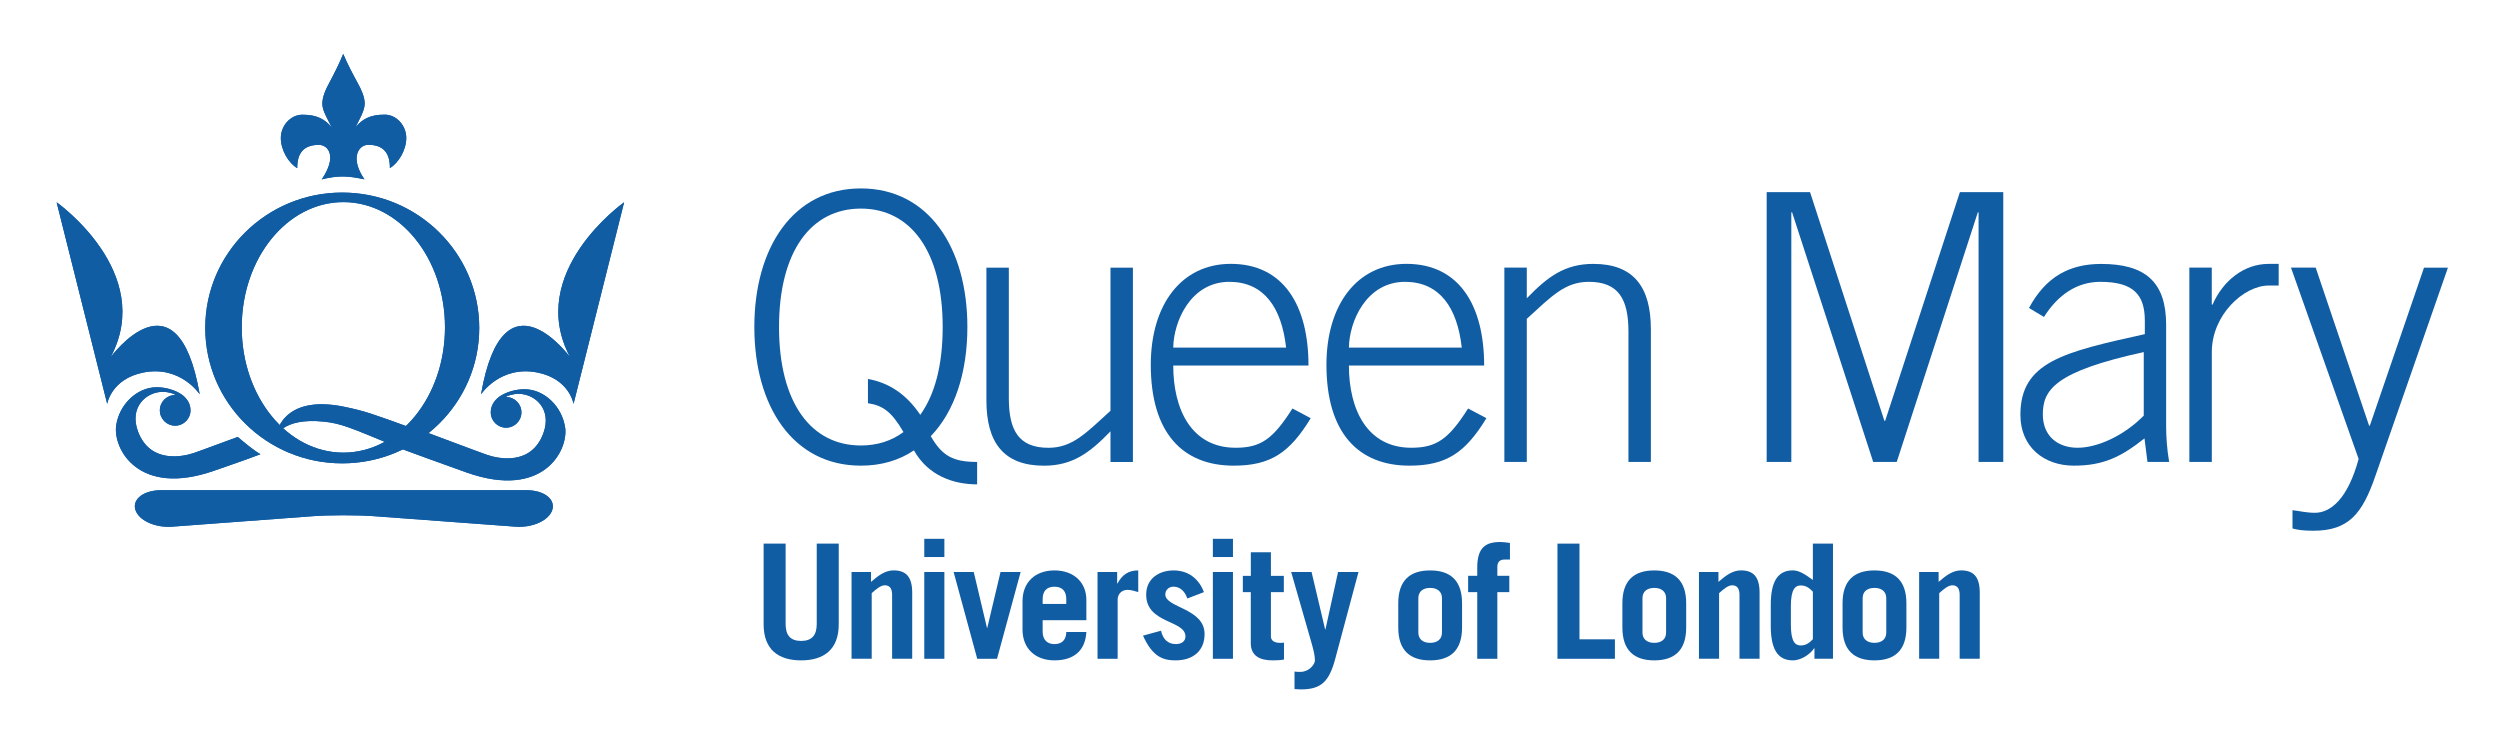
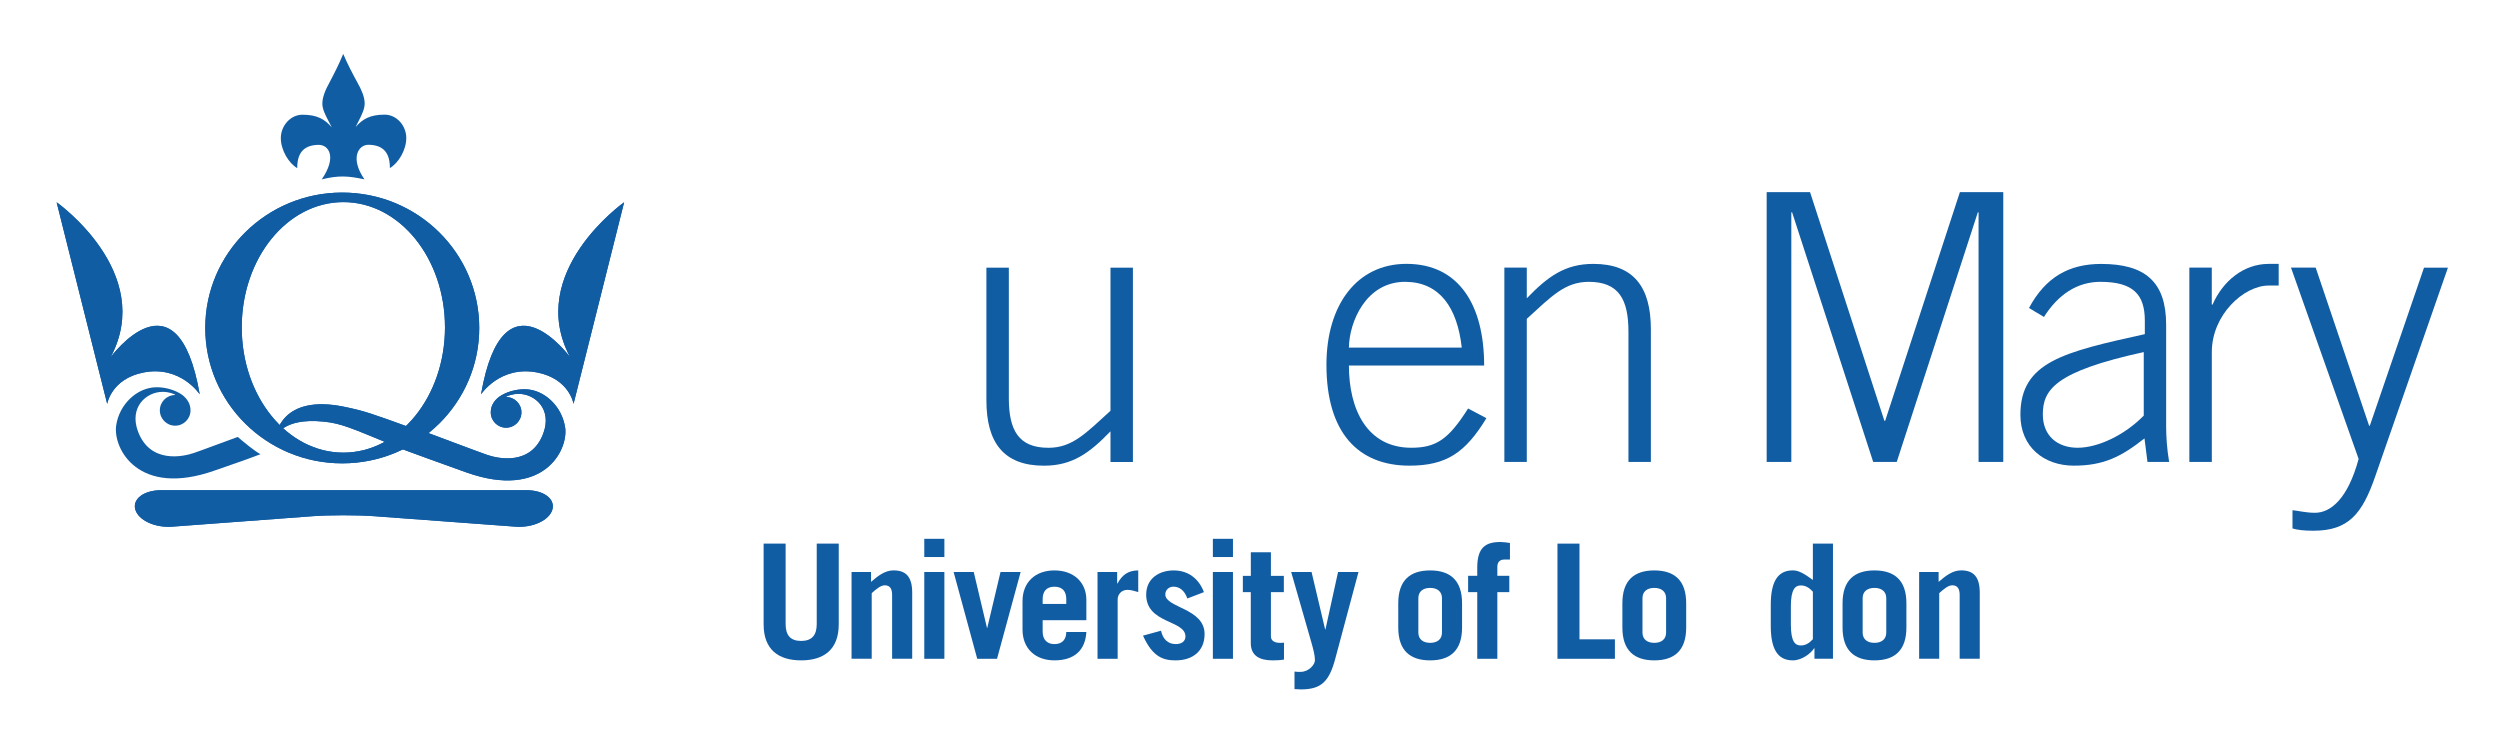
<svg xmlns="http://www.w3.org/2000/svg" id="_图层_1" width="230mm" height="68mm" viewBox="0 0 651.97 192.76">
  <defs>
    <style>.cls-1{fill:#115da4;stroke-width:0px;}</style>
  </defs>
-   <path class="cls-1" d="m254.81,126.32c-6.14,0-12.77-2.25-16.47-8.87-3.9,2.64-8.57,3.99-13.84,3.99-17.64,0-27.78-15.39-27.78-36.15s10.14-36.15,27.78-36.15,27.78,15.39,27.78,36.15c0,11.89-3.31,22.02-9.55,28.46,3.02,5.26,5.94,6.72,12.09,6.72v5.85Zm-28.46-27.49c5.56.98,10.13,4.1,13.64,9.36,3.8-5.26,5.85-12.96,5.85-22.9,0-19.79-8.38-30.89-21.34-30.89s-21.34,11.11-21.34,30.89,8.38,30.89,21.34,30.89c4.19,0,8-1.17,11.11-3.51-3.02-5.17-5.26-6.92-9.26-7.51v-6.33Z" />
  <path class="cls-1" d="m295.45,69.8v50.68h-5.85v-7.99c-5.46,5.65-9.94,8.96-17.35,8.96-10.53,0-15.01-6.04-15.01-17.05v-34.6h5.85v34.02c0,8.38,2.54,12.96,10.33,12.96,6.24,0,9.75-3.8,16.18-9.65v-37.32h5.85Z" />
-   <path class="cls-1" d="m305.97,95.33c0,11.49,4.77,21.44,16.27,21.44,6.53,0,9.75-2.24,14.81-10.24l4.77,2.53c-5.45,8.97-10.43,12.38-20.08,12.38-13.26,0-21.63-8.47-21.63-26.31,0-15.69,7.99-26.32,20.86-26.32,13.74,0,20.27,10.82,20.27,26.51h-35.28Zm29.43-4.68c-1.16-10.42-5.75-17.05-14.62-17.15-10.33-.1-14.72,10.43-14.81,17.15h29.43Z" />
  <path class="cls-1" d="m351.78,95.33c0,11.49,4.77,21.44,16.27,21.44,6.53,0,9.75-2.24,14.81-10.24l4.78,2.53c-5.46,8.97-10.43,12.38-20.08,12.38-13.26,0-21.64-8.47-21.64-26.31,0-15.69,8-26.32,20.86-26.32,13.74,0,20.27,10.82,20.27,26.51h-35.28Zm29.43-4.68c-1.16-10.42-5.75-17.05-14.62-17.15-10.33-.1-14.72,10.43-14.81,17.15h29.43Z" />
  <path class="cls-1" d="m392.32,120.47v-50.68h5.85v8c5.46-5.65,9.94-8.97,17.35-8.97,10.53,0,15.01,6.04,15.01,17.05v34.6h-5.85v-34.01c0-8.38-2.53-12.96-10.33-12.96-6.24,0-9.75,3.79-16.18,9.65v37.32h-5.85Z" />
  <polygon class="cls-1" points="460.73 120.47 460.73 50.11 472.04 50.11 491.43 109.75 491.63 109.75 511.12 50.11 522.43 50.11 522.43 120.47 515.99 120.47 515.99 55.37 515.8 55.37 494.65 120.47 488.51 120.47 467.36 55.37 467.16 55.37 467.16 120.47 460.73 120.47" />
  <path class="cls-1" d="m560.04,120.47l-.78-6.14c-6.05,4.77-10.63,7.11-18.42,7.11s-13.94-4.87-13.94-13.25c0-13.84,11.3-16.37,32.45-21.05v-3.51c0-6.72-2.92-10.13-11.59-10.13-6.05,0-11.01,3.31-14.72,9.16l-3.9-2.34c4.39-8.18,10.62-11.49,18.81-11.49,11.5,0,16.96,4.68,16.96,15.88v26.51c0,2.53.2,5.85.78,9.25h-5.65Zm-.97-28.65c-23.19,5.07-26.32,9.84-26.32,16.27,0,5.56,3.8,8.68,9.07,8.68s12.18-3.22,17.25-8.38v-16.57Z" />
  <path class="cls-1" d="m570.96,120.47v-50.68h5.85v9.65h.2c2.72-6.23,8.19-10.62,14.62-10.62h2.63v5.65h-2.63c-6.43,0-14.81,7.6-14.81,17.35v28.65h-5.85Z" />
  <path class="cls-1" d="m617.83,111.02h.2l14.13-41.22h6.24l-18.91,54.28c-3.41,9.94-7.01,14.33-16.17,14.33-2.54,0-4.1-.2-5.46-.59v-4.77c1.76.2,3.61.68,5.85.68,4.09,0,8.57-3.61,11.4-14.04l-17.64-49.9h6.44l13.93,41.22Z" />
  <path class="cls-1" d="m204.88,141.77v21.01c0,2.87,1.25,4.37,4.04,4.37s4.07-1.5,4.07-4.37v-21.01h5.74v21.05c0,6.61-3.91,9.4-9.81,9.4s-9.78-2.79-9.78-9.4v-21.05h5.74Z" />
  <path class="cls-1" d="m222.07,171.81v-22.64h5.08v2.58c1.91-1.66,3.7-3,5.87-3,3.2,0,4.87,1.62,4.87,5.82v17.22h-5.24v-16.65c0-1.49-.5-2.5-1.91-2.5-1.08,0-2.29,1.04-3.41,2.05v17.1h-5.24Z" />
  <path class="cls-1" d="m241.04,140.52h5.24v4.75h-5.24v-4.75Zm5.24,31.29h-5.24v-22.64h5.24v22.64Z" />
  <polygon class="cls-1" points="257.39 163.74 257.47 163.74 260.92 149.18 266.17 149.18 260.01 171.81 254.85 171.81 248.69 149.18 253.94 149.18 257.39 163.74" />
  <path class="cls-1" d="m271.91,161.74v3c0,2.24,1.33,3.24,3.08,3.24,2.2,0,3.08-1.41,3.08-3.16h5.24c-.25,4.66-3.04,7.4-8.32,7.4-4.99,0-8.33-3.08-8.33-8.03v-7.4c0-4.95,3.33-8.03,8.33-8.03s8.32,3.08,8.32,7.7v5.28h-11.4Zm6.16-4.24v-1.25c0-1.99-.96-3.24-3.08-3.24s-3.08,1.25-3.08,3.24v1.25h6.16Z" />
  <path class="cls-1" d="m286.22,171.81v-22.64h5.12v3h.09c1.21-2.24,2.79-3.41,5.41-3.41v5.65c-.87-.25-1.87-.58-2.79-.58-1.7,0-2.58,1.29-2.58,2.5v15.48h-5.24Z" />
  <path class="cls-1" d="m309.64,156.08c-.71-2.08-2.04-3.08-3.62-3.08-1.21,0-2.12.87-2.12,2.03,0,3.49,10.24,3.58,10.24,10.32,0,4.5-3.16,6.87-7.53,6.87-3.16,0-5.99-.79-8.53-6.45l4.7-1.29c.46,2.13,1.75,3.49,3.83,3.49,1.58,0,2.54-.75,2.54-1.99,0-4.33-10.24-3.28-10.24-10.9,0-4.28,3.45-6.32,7.16-6.32,3.91,0,6.61,2.25,7.9,5.66l-4.33,1.66Z" />
  <path class="cls-1" d="m316.3,140.52h5.24v4.75h-5.24v-4.75Zm5.24,31.29h-5.24v-22.64h5.24v22.64Z" />
  <path class="cls-1" d="m324.12,154.42v-4.24h2.08v-6.16h5.24v6.16h3.37v4.24h-3.37v11.56c0,1.12.96,1.67,2.37,1.67.38,0,.71,0,1.04-.05v4.41c-1,.17-2,.21-3,.21-3.41,0-5.66-1.25-5.66-4.49v-13.31h-2.08Z" />
  <path class="cls-1" d="m337.6,175.14c.5.08,1,.08,1.54.08,2.28,0,3.78-1.99,3.78-3,0-1.33-.42-2.87-.96-4.79l-5.24-18.26h5.32l3.54,14.98h.08l3.29-14.98h5.33l-6.04,22.55c-1.62,6.12-3.74,8.07-8.99,8.07-.5,0-1.08-.04-1.66-.08v-4.58Z" />
  <path class="cls-1" d="m364.65,157.33c0-5.99,3.08-8.57,8.31-8.57s8.33,2.58,8.33,8.57v6.32c0,5.99-3.08,8.57-8.33,8.57s-8.31-2.58-8.31-8.57v-6.32Zm5.24,7.65c0,1.75,1.25,2.67,3.08,2.67s3.08-.92,3.08-2.67v-8.99c0-1.74-1.25-2.67-3.08-2.67s-3.08.92-3.08,2.67v8.99Z" />
  <path class="cls-1" d="m393.77,145.93h-1.49c-1.25,0-1.79.79-1.79,1.91v2.33h3.12v4.25h-3.12v17.39h-5.24v-17.39h-2.38v-4.25h2.38v-2.16c0-5.24,2.2-6.66,6.03-6.66.75,0,1.63.12,2.5.25v4.33Z" />
  <polygon class="cls-1" points="406.17 171.81 406.17 141.77 411.91 141.77 411.91 166.73 421.15 166.73 421.15 171.81 406.17 171.81" />
  <path class="cls-1" d="m423.1,157.33c0-5.99,3.08-8.57,8.32-8.57s8.32,2.58,8.32,8.57v6.32c0,5.99-3.08,8.57-8.32,8.57s-8.32-2.58-8.32-8.57v-6.32Zm5.24,7.65c0,1.75,1.25,2.67,3.08,2.67s3.08-.92,3.08-2.67v-8.99c0-1.74-1.25-2.67-3.08-2.67s-3.08.92-3.08,2.67v8.99Z" />
-   <path class="cls-1" d="m443.07,171.81v-22.64h5.08v2.58c1.91-1.66,3.7-3,5.86-3,3.2,0,4.87,1.62,4.87,5.82v17.22h-5.24v-16.65c0-1.49-.5-2.5-1.91-2.5-1.08,0-2.29,1.04-3.41,2.05v17.1h-5.24Z" />
  <path class="cls-1" d="m473.19,171.81v-2.75h-.08c-.91,1.41-3.24,3.16-5.57,3.16-4.08,0-5.74-3.16-5.74-8.99v-5.49c0-5.82,1.66-8.99,5.74-8.99,1.41,0,2.75.67,5.24,2.5v-9.49h5.24v30.04h-4.83Zm-.41-17.51c-1.04-1.12-2-1.62-3.16-1.62-1.41,0-2.58.92-2.58,5.41v4.83c0,4.49,1.16,5.41,2.58,5.41,1.16,0,2.12-.5,3.16-1.63v-12.4Z" />
  <path class="cls-1" d="m480.52,157.33c0-5.99,3.08-8.57,8.32-8.57s8.33,2.58,8.33,8.57v6.32c0,5.99-3.08,8.57-8.33,8.57s-8.32-2.58-8.32-8.57v-6.32Zm5.24,7.65c0,1.75,1.25,2.67,3.08,2.67s3.08-.92,3.08-2.67v-8.99c0-1.74-1.25-2.67-3.08-2.67s-3.08.92-3.08,2.67v8.99Z" />
  <path class="cls-1" d="m500.49,171.81v-22.64h5.08v2.58c1.91-1.66,3.7-3,5.86-3,3.2,0,4.87,1.62,4.87,5.82v17.22h-5.24v-16.65c0-1.49-.5-2.5-1.92-2.5-1.08,0-2.29,1.04-3.41,2.05v17.1h-5.24Z" />
  <path class="cls-1" d="m89.24,50.22c-19.73,0-35.72,15.81-35.72,35.31s15.99,35.31,35.72,35.31,35.74-15.82,35.74-35.31-16-35.31-35.74-35.31m.3,67.82c-14.64,0-26.5-14.62-26.5-32.67s11.86-32.66,26.5-32.66,26.5,14.62,26.5,32.66-11.87,32.67-26.5,32.67" />
  <path class="cls-1" d="m89.24,50.22c-19.73,0-35.72,15.81-35.72,35.31s15.99,35.31,35.72,35.31,35.74-15.82,35.74-35.31-16-35.31-35.74-35.31Zm.3,67.82c-14.64,0-26.5-14.62-26.5-32.67s11.86-32.66,26.5-32.66,26.5,14.62,26.5,32.66-11.87,32.67-26.5,32.67Z" />
  <path class="cls-1" d="m14.77,52.76s25.86,18.27,14.08,40.39c0,0,17.4-23.78,23.23,9.68,0,0-5-7.58-14.65-5.69-8.44,1.66-9.48,8.19-9.48,8.19l-13.19-52.57Z" />
  <path class="cls-1" d="m14.77,52.76s25.86,18.27,14.08,40.39c0,0,17.4-23.78,23.23,9.68,0,0-5-7.58-14.65-5.69-8.44,1.66-9.48,8.19-9.48,8.19l-13.19-52.57Z" />
  <path class="cls-1" d="m162.75,52.76s-25.86,18.27-14.08,40.39c0,0-17.4-23.78-23.23,9.68,0,0,5-7.58,14.65-5.69,8.43,1.66,9.48,8.19,9.48,8.19l13.19-52.57Z" />
  <path class="cls-1" d="m162.75,52.76s-25.86,18.27-14.08,40.39c0,0-17.4-23.78-23.23,9.68,0,0,5-7.58,14.65-5.69,8.43,1.66,9.48,8.19,9.48,8.19l13.19-52.57Z" />
  <path class="cls-1" d="m55.92,122.73c3.79-1.34,7.35-2.5,12-4.27-1.81-1.04-4.2-3.04-5.92-4.51-4.57,1.64-8.79,3.28-11.43,4.18-2.68.92-11.42,2.94-14.6-5.64-2.32-6.29,2.15-10.3,6.47-10.3,1.61,0,3.26.61,3.25.83-2.22,0-4.01,1.79-4.01,4s1.79,4,4,4,4-1.8,4-4c0-1.73-.89-3.06-2.2-4.07-1.78-1.23-4.26-1.96-6.6-1.96-5.26,0-9.84,4.63-10.59,9.99-.85,6.08,5.82,18.75,25.64,11.75" />
-   <path class="cls-1" d="m55.92,122.73c3.79-1.34,7.35-2.5,12-4.27-1.81-1.04-4.2-3.04-5.92-4.51-4.57,1.64-8.79,3.28-11.43,4.18-2.68.92-11.42,2.94-14.6-5.64-2.32-6.29,2.15-10.3,6.47-10.3,1.61,0,3.26.61,3.25.83-2.22,0-4.01,1.79-4.01,4s1.79,4,4,4,4-1.8,4-4c0-1.73-.89-3.06-2.2-4.07-1.78-1.23-4.26-1.96-6.6-1.96-5.26,0-9.84,4.63-10.59,9.99-.85,6.08,5.82,18.75,25.64,11.75Z" />
  <path class="cls-1" d="m35.28,132.9c-.79-2.78,2.24-5.06,6.75-5.06h95.27c4.5,0,7.54,2.28,6.75,5.06-.8,2.78-5.13,4.79-9.62,4.45l-36.7-2.72c-4.49-.34-11.85-.34-16.34,0l-36.48,2.72c-4.5.34-8.82-1.67-9.62-4.45" />
  <path class="cls-1" d="m35.28,132.9c-.79-2.78,2.24-5.06,6.75-5.06h95.27c4.5,0,7.54,2.28,6.75,5.06-.8,2.78-5.13,4.79-9.62,4.45l-36.7-2.72c-4.49-.34-11.85-.34-16.34,0l-36.48,2.72c-4.5.34-8.82-1.67-9.62-4.45Z" />
-   <path class="cls-1" d="m95.03,46.76c-3.82-5.55-1.56-9.02,1.04-9,4.11.03,5.62,2.35,5.6,6.07,2.21-1.28,4.26-4.65,4.28-7.81.02-3.16-2.44-6.1-5.6-6.12-3.86-.02-5.84,1.19-7.61,3.22.3-.63.61-1.25.92-1.84.67-1.3,1.44-2.89,1.44-4.29-.01-1.69-.81-3.55-1.95-5.57-1.08-1.96-2.62-4.89-3.65-7.36-1,2.49-2.5,5.43-3.56,7.41-1.12,2.03-1.89,3.9-1.88,5.59,0,1.41.81,2.98,1.49,4.28.33.6.65,1.23.96,1.87-1.79-2.07-3.77-3.31-7.68-3.29-3.16.02-5.62,2.97-5.6,6.12.02,3.16,2.07,6.53,4.28,7.81-.02-3.72,1.49-6.04,5.6-6.07,2.59-.02,4.83,3.13.79,9,4.41-1.08,6.89-.92,11.15,0" />
  <path class="cls-1" d="m95.03,46.76c-3.82-5.55-1.56-9.02,1.04-9,4.11.03,5.62,2.35,5.6,6.07,2.21-1.28,4.26-4.65,4.28-7.81.02-3.16-2.44-6.1-5.6-6.12-3.86-.02-5.84,1.19-7.61,3.22.3-.63.61-1.25.92-1.84.67-1.3,1.44-2.89,1.44-4.29-.01-1.69-.81-3.55-1.95-5.57-1.08-1.96-2.62-4.89-3.65-7.36-1,2.49-2.5,5.43-3.56,7.41-1.12,2.03-1.89,3.9-1.88,5.59,0,1.41.81,2.98,1.49,4.28.33.6.65,1.23.96,1.87-1.79-2.07-3.77-3.31-7.68-3.29-3.16.02-5.62,2.97-5.6,6.12.02,3.16,2.07,6.53,4.28,7.81-.02-3.72,1.49-6.04,5.6-6.07,2.59-.02,4.83,3.13.79,9,4.41-1.08,6.89-.92,11.15,0Z" />
  <path class="cls-1" d="m147.37,111.5c-.75-5.36-5.32-9.99-10.59-9.99-2.35,0-4.83.73-6.6,1.96-1.32,1.01-2.2,2.33-2.2,4.07,0,2.21,1.79,4,4,4s4-1.79,4-4-1.79-4-4.01-4c-.01-.21,1.64-.83,3.26-.83,4.32,0,8.79,4.01,6.46,10.3-3.17,8.59-11.92,6.55-14.59,5.64-2.64-.9-14.56-5.45-19.13-7.09-.08.06-.17.14-.25.21-10.9-3.96-12.67-4.59-17.87-5.67-16.75-3.48-17.91,7.64-17.91,7.64,0,.38,1.42-4.92,12.51-3.78,4.55.46,7.25,1.71,17.73,6.03-.04.02-.09.06-.12.08,4.64,1.77,15.9,5.84,19.69,7.18,19.82,6.99,26.48-5.68,25.64-11.75" />
  <path class="cls-1" d="m147.37,111.5c-.75-5.36-5.32-9.99-10.59-9.99-2.35,0-4.83.73-6.6,1.96-1.32,1.01-2.2,2.33-2.2,4.07,0,2.21,1.79,4,4,4s4-1.79,4-4-1.79-4-4.01-4c-.01-.21,1.64-.83,3.26-.83,4.32,0,8.79,4.01,6.46,10.3-3.17,8.59-11.92,6.55-14.59,5.64-2.64-.9-14.56-5.45-19.13-7.09-.08.06-.17.14-.25.21-10.9-3.96-12.67-4.59-17.87-5.67-16.75-3.48-17.91,7.64-17.91,7.64,0,.38,1.42-4.92,12.51-3.78,4.55.46,7.25,1.71,17.73,6.03-.04.02-.09.06-.12.08,4.64,1.77,15.9,5.84,19.69,7.18,19.82,6.99,26.48-5.68,25.64-11.75Z" />
</svg>